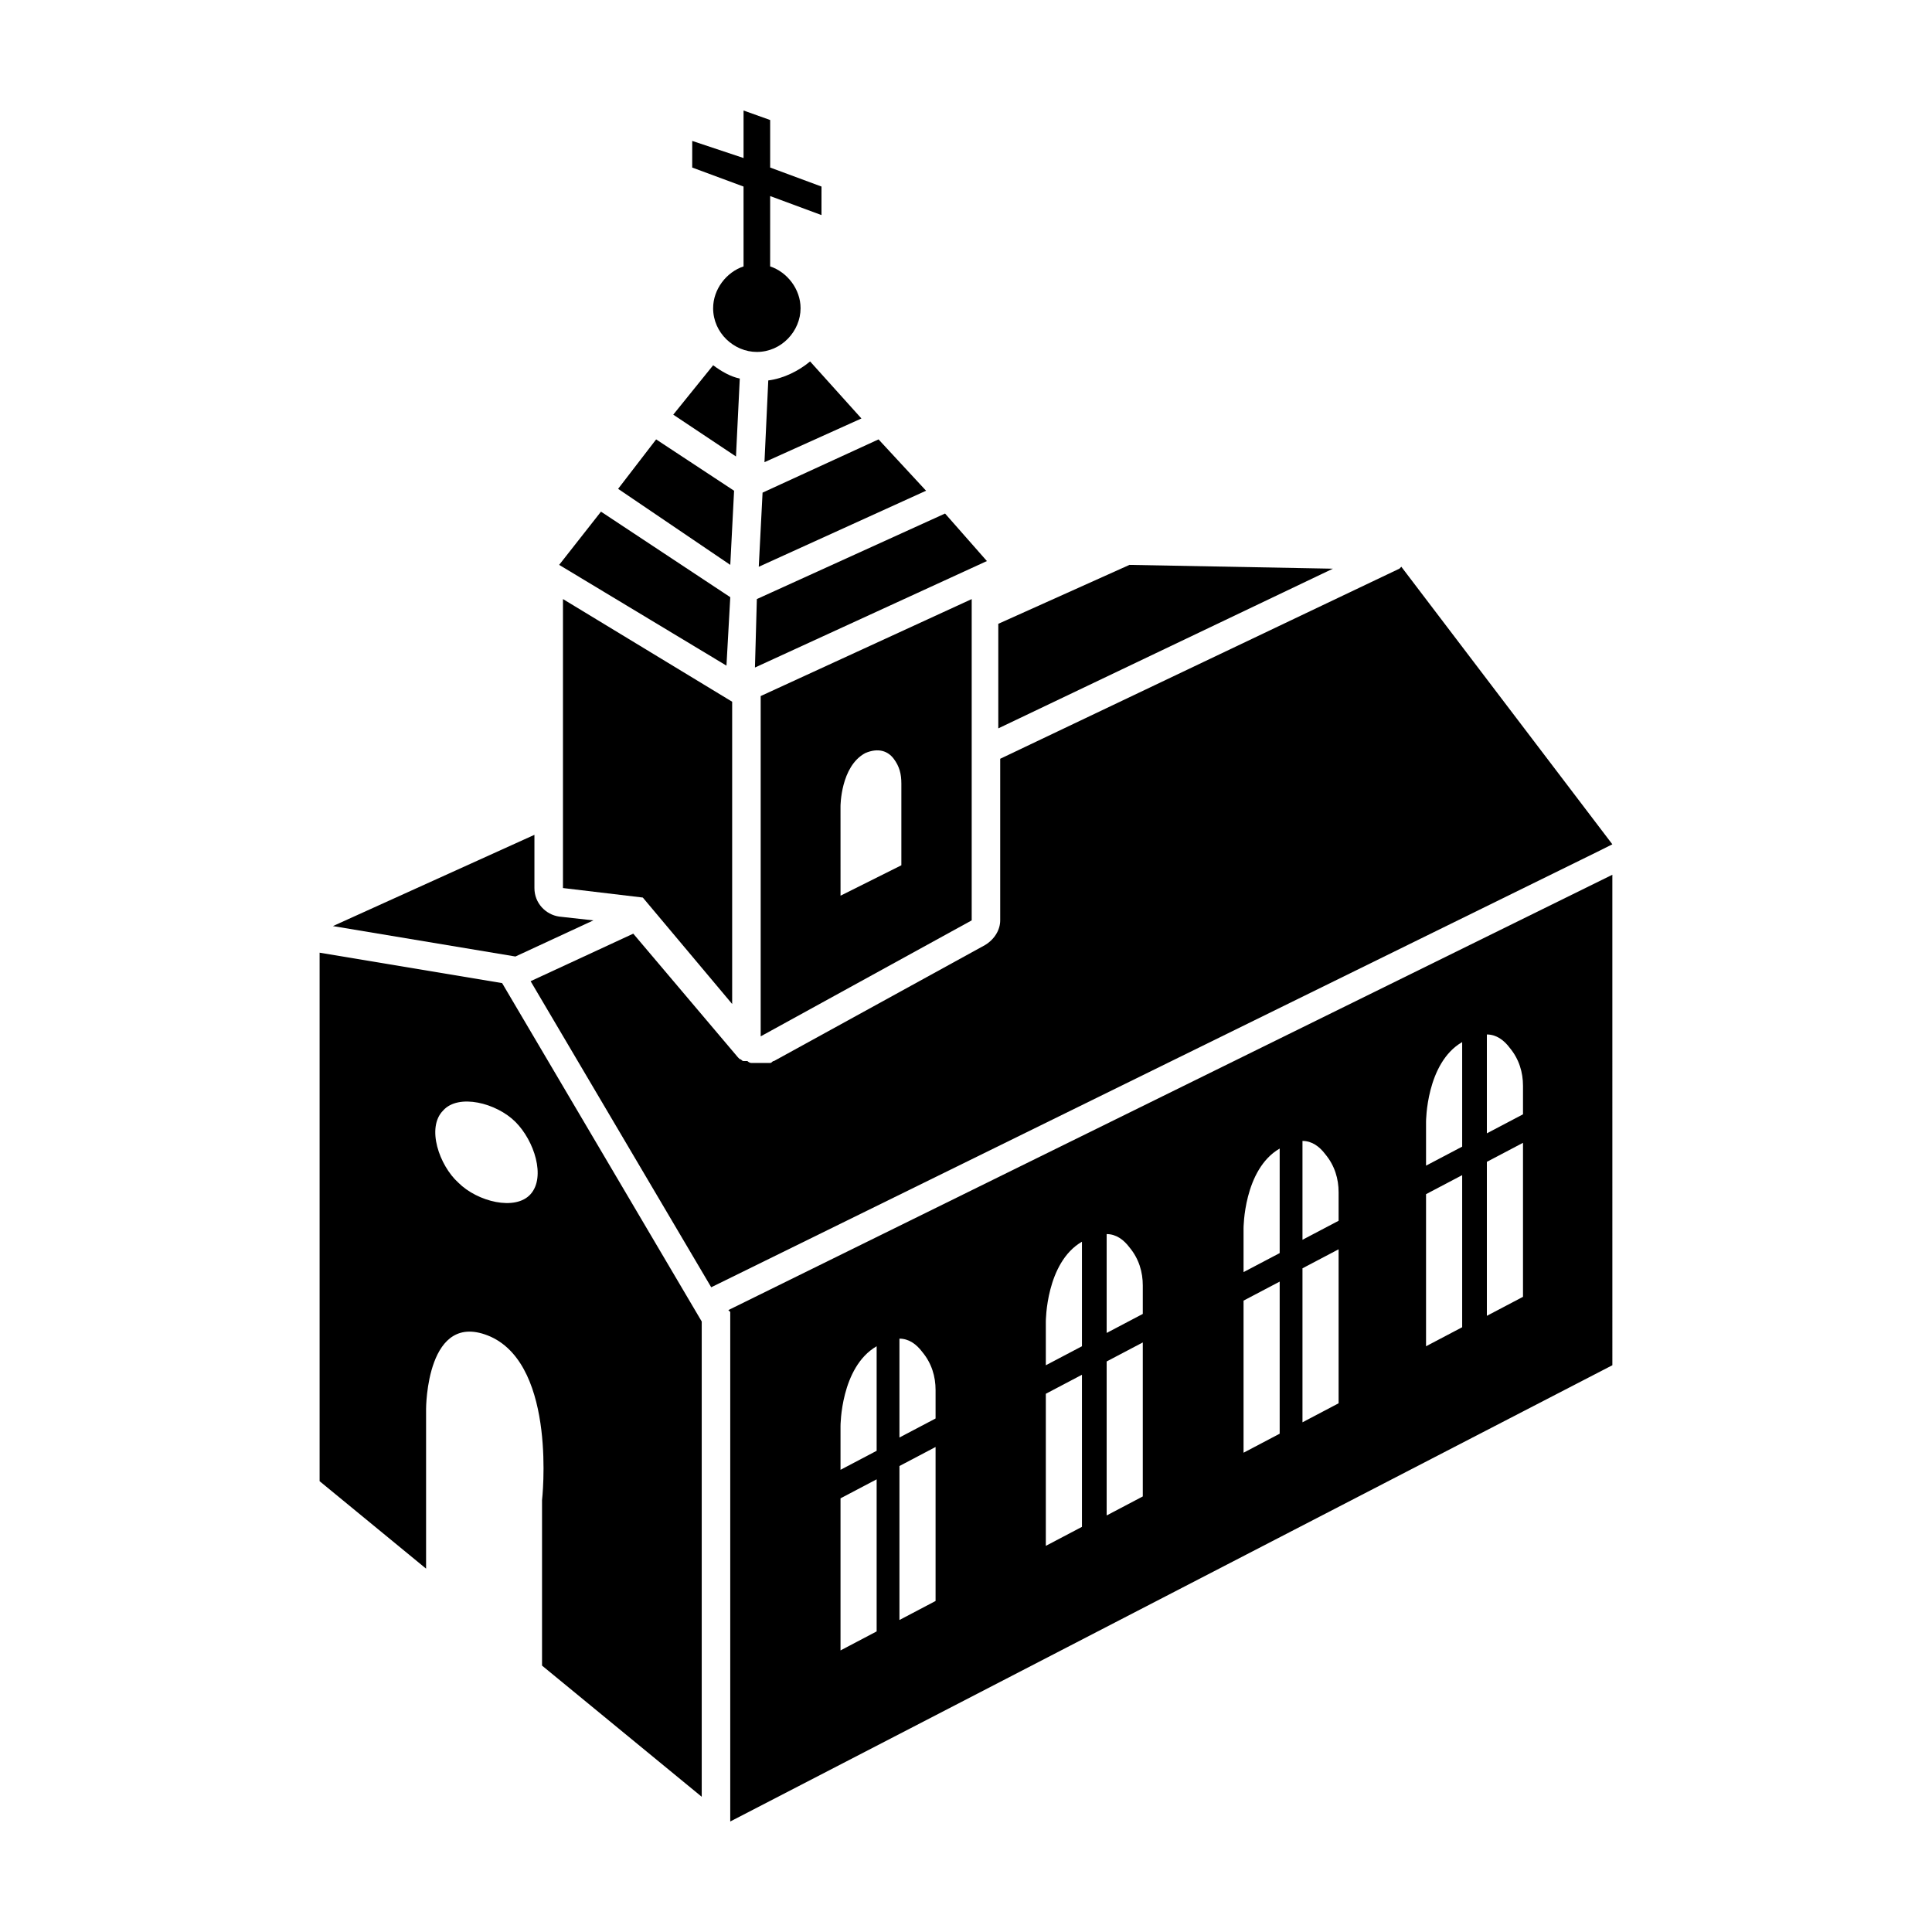
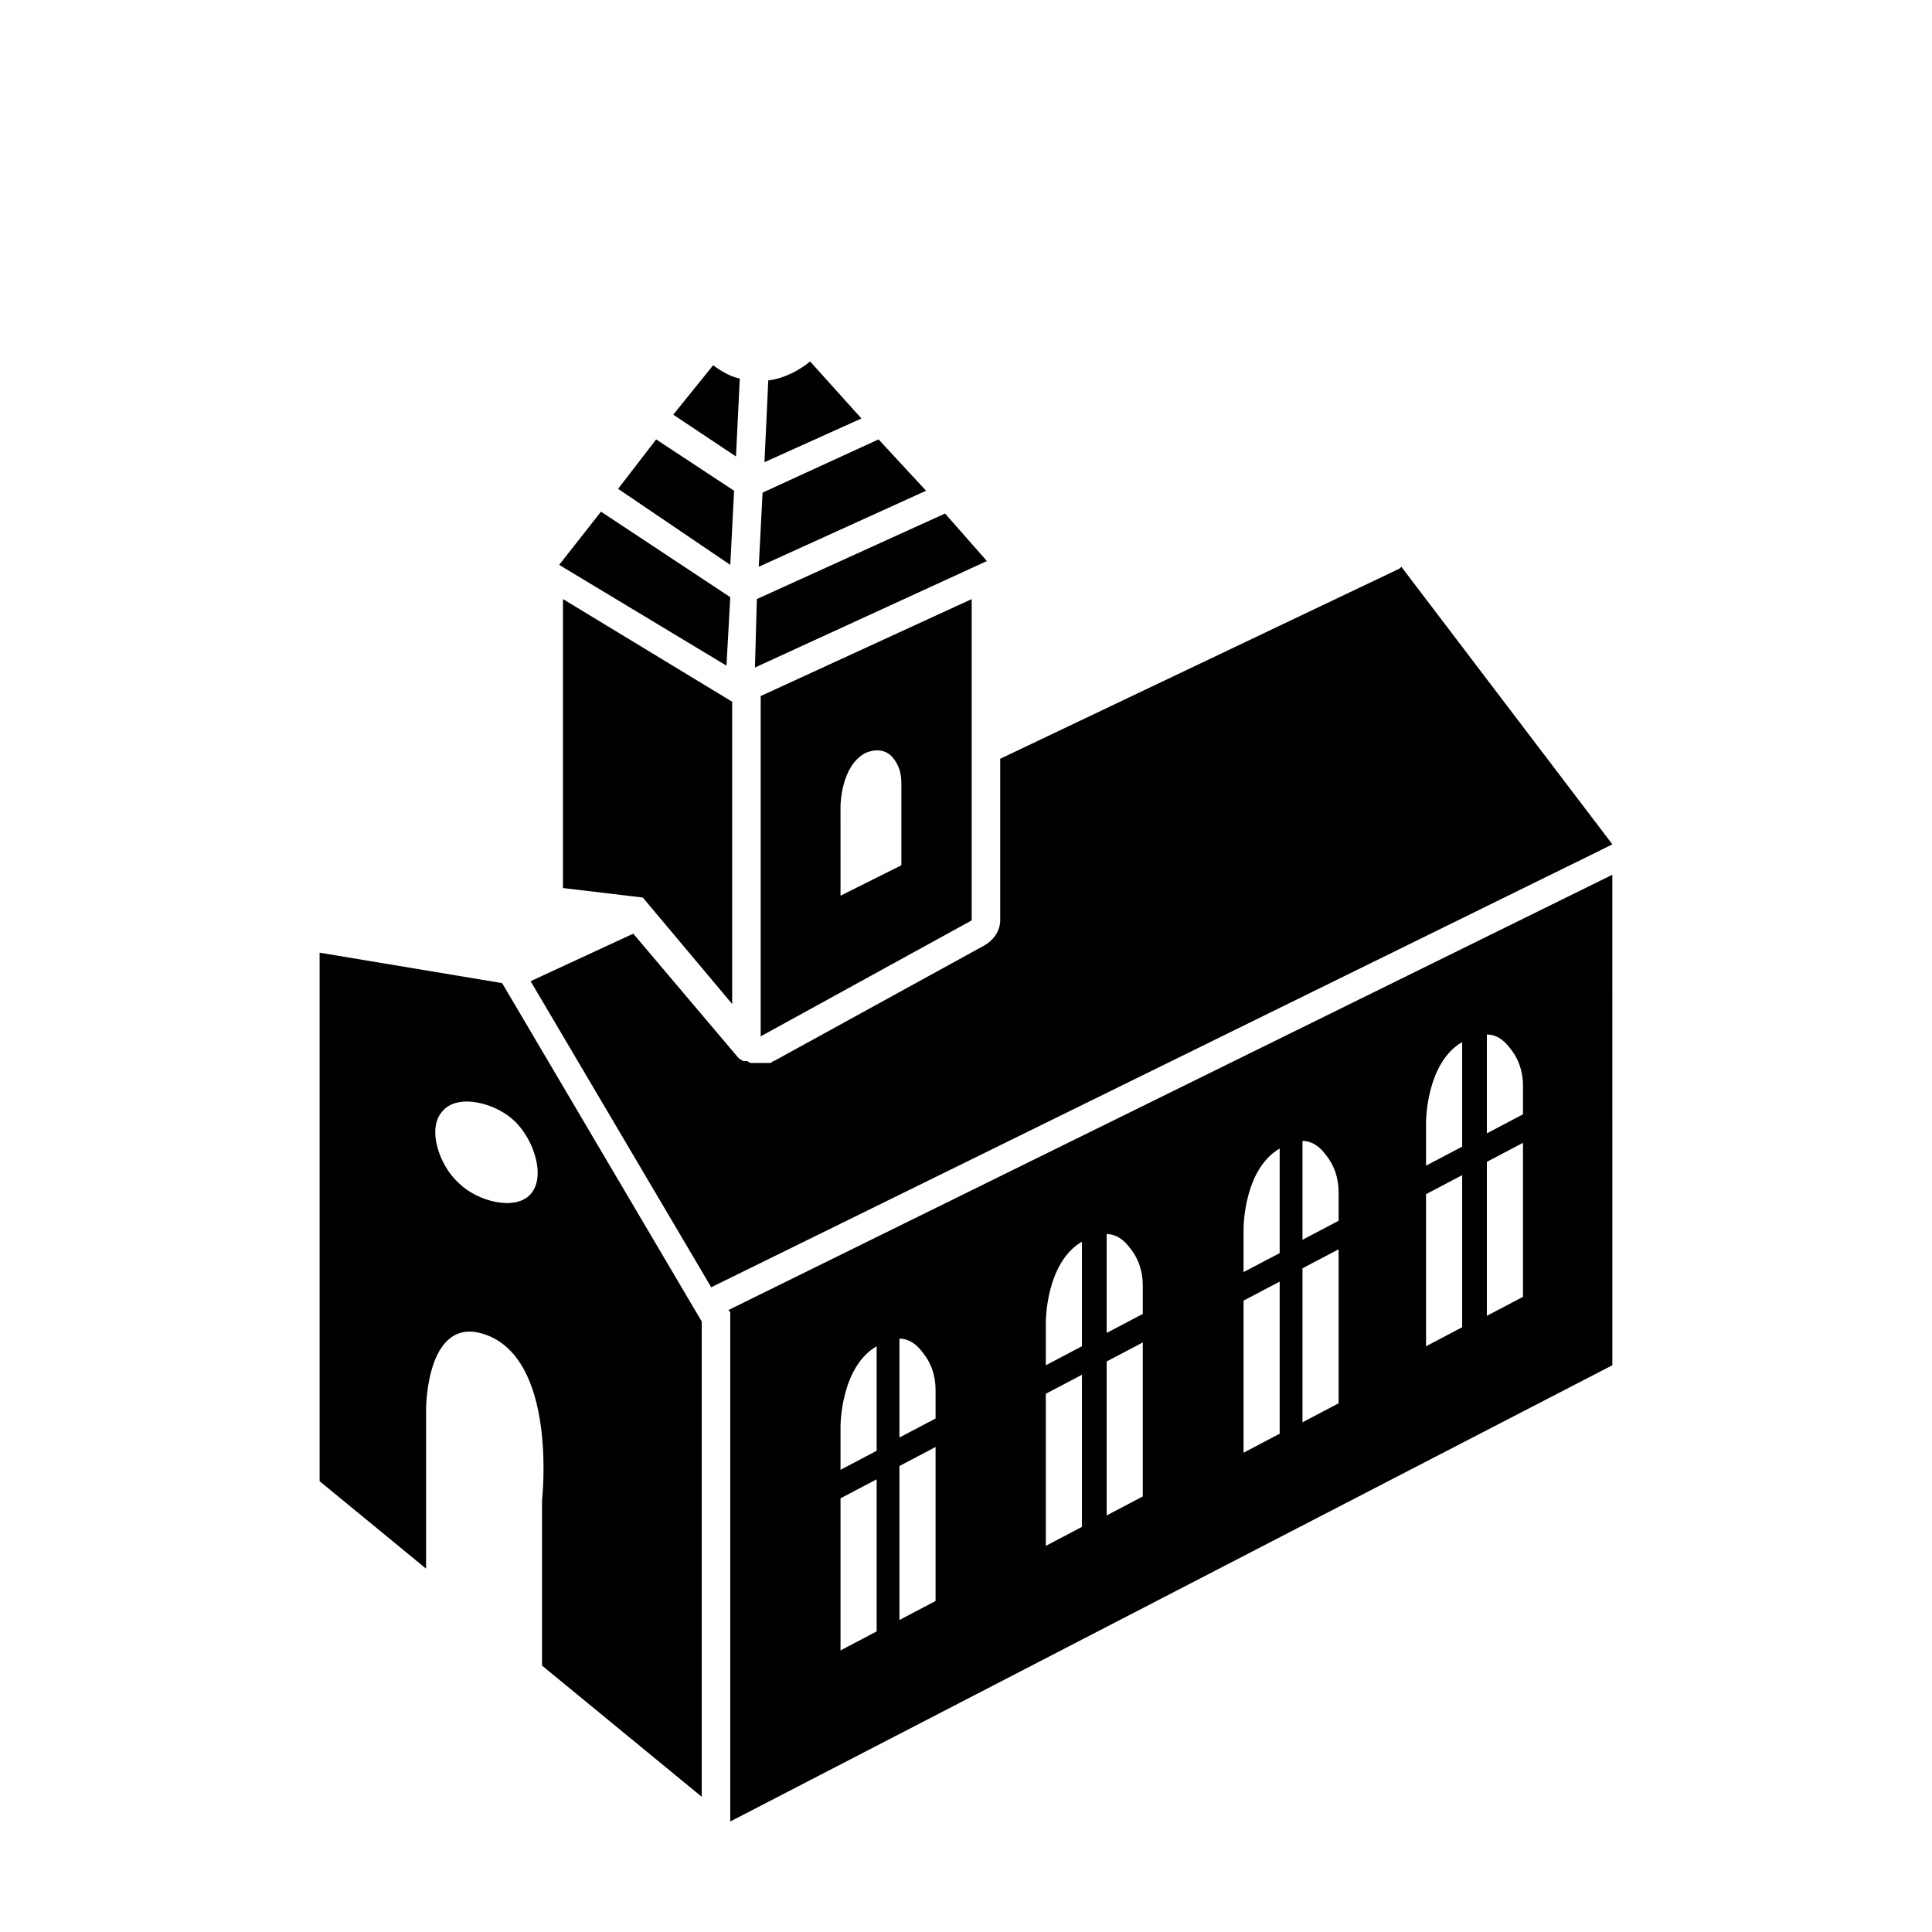
<svg xmlns="http://www.w3.org/2000/svg" fill="#000000" width="800px" height="800px" version="1.1" viewBox="144 144 512 512">
  <g>
    <path d="m571.29 375.82-234.27 115.37 0.504 0.504v135.02l233.77-120.91zm-194.97 200.52-9.574 5.039v-40.305l9.574-5.039zm0-47.863-9.574 5.039v-11.586s0-15.617 9.574-21.16zm15.617 39.801-9.574 5.039v-40.809l9.574-5.039zm0-48.363-9.574 5.039v-26.199c2.519 0 4.535 1.512 6.047 3.527 2.519 3.023 3.527 6.551 3.527 10.078zm38.793 28.715-9.574 5.039v-40.305l9.574-5.039zm0-47.859-9.574 5.039v-11.586s0-15.617 9.574-21.16zm16.121 39.801-9.574 5.039v-40.809l9.574-5.039zm0-48.367-9.574 5.039v-26.199c2.519 0 4.535 1.512 6.047 3.527 2.519 3.023 3.527 6.551 3.527 10.078zm36.277 31.742-9.574 5.039v-40.305l9.574-5.039zm0-47.863-9.574 5.039v-11.586s0-15.617 9.574-21.16zm15.617 39.801-9.574 5.039v-40.809l9.574-5.039zm0-48.367-9.574 5.039v-26.199c2.519 0 4.535 1.512 6.047 3.527 2.519 3.023 3.527 6.551 3.527 10.078zm32.746 28.215-9.574 5.039v-40.305l9.574-5.039zm0-47.863-9.574 5.039v-11.586s0-15.617 9.574-21.16zm16.121 39.801-9.574 5.039v-40.809l9.574-5.039zm0-48.363-9.574 5.039v-26.199c2.519 0 4.535 1.512 6.047 3.527 2.519 3.023 3.527 6.551 3.527 10.078z" />
    <path d="m228.7 396.47v140.06l28.215 23.176v-42.32s0-26.703 17.129-19.145c17.633 8.062 13.602 43.328 13.602 43.328v43.832l42.32 34.762v-125.95l-52.898-89.68zm55.922 63.984c-4.031 4.535-14.105 2.016-19.145-3.023-5.039-4.535-8.566-14.609-4.031-19.145 4.031-4.535 14.105-2.016 19.145 3.023 5.039 5.035 8.062 14.609 4.031 19.145z" />
    <path d="m344.07 320.9 61.465-28.215-11.082-12.594-49.879 22.668z" />
    <path d="m345.08 294.2 44.336-20.152-12.594-13.605-30.734 14.109z" />
    <path d="m338.54 274.05-20.656-13.605-10.078 13.102 29.727 20.152z" />
    <path d="m337.53 302.26-34.262-22.668-11.082 14.105 44.336 26.703z" />
-     <path d="m301.25 387.91-9.07-1.008c-3.527-0.504-6.551-3.527-6.551-7.559v-14.105l-53.402 24.184 48.367 8.062z" />
    <path d="m571.29 367.75-55.922-73.555-0.504 0.504-105.8 50.383v42.824c0 2.519-1.512 5.039-4.031 6.551l-55.922 30.727c-0.504 0-0.504 0.504-1.008 0.504h-0.504-0.504-1.512-2.016-0.504c-0.504 0-1.008-0.504-1.008-0.504h-0.504-0.504c-0.504 0-0.504-0.504-1.008-0.504l-0.504-0.504-27.711-32.746-27.207 12.594 47.863 81.113 234.77-115.37z" />
-     <path d="m443.32 293.7-34.762 15.617v27.711l88.672-42.32z" />
    <path d="m401.51 387.91v-85.145l-55.922 25.695v90.184zm-34.766-30.227s0-10.578 6.551-14.105c3.527-1.512 6.047-0.504 7.559 1.512 1.512 2.016 2.016 4.031 2.016 6.551v21.664l-16.121 8.062z" />
    <path d="m293.19 379.34 21.16 2.519 23.68 28.211v-80.105l-44.84-27.207z" />
-     <path d="m341.05 214.6c-4.535 1.512-8.062 6.047-8.062 11.082 0 6.551 5.543 11.586 11.586 11.586 6.551 0 11.586-5.543 11.586-11.586 0-5.039-3.527-9.574-8.062-11.082l0.004-18.641 13.602 5.039 0.004-7.559-13.605-5.039v-12.594l-7.051-2.519v12.594l-13.602-4.535-0.004 7.055 13.602 5.039z" />
    <path d="m347.6 244.82-1.008 21.664 25.695-11.586-13.602-15.113c-3.023 2.516-7.055 4.531-11.086 5.035z" />
-     <path d="m340.05 244.32c-2.519-0.504-5.039-2.016-7.055-3.527l-10.578 13.098 16.625 11.082z" />
+     <path d="m340.05 244.32c-2.519-0.504-5.039-2.016-7.055-3.527l-10.578 13.098 16.625 11.082" />
  </g>
</svg>